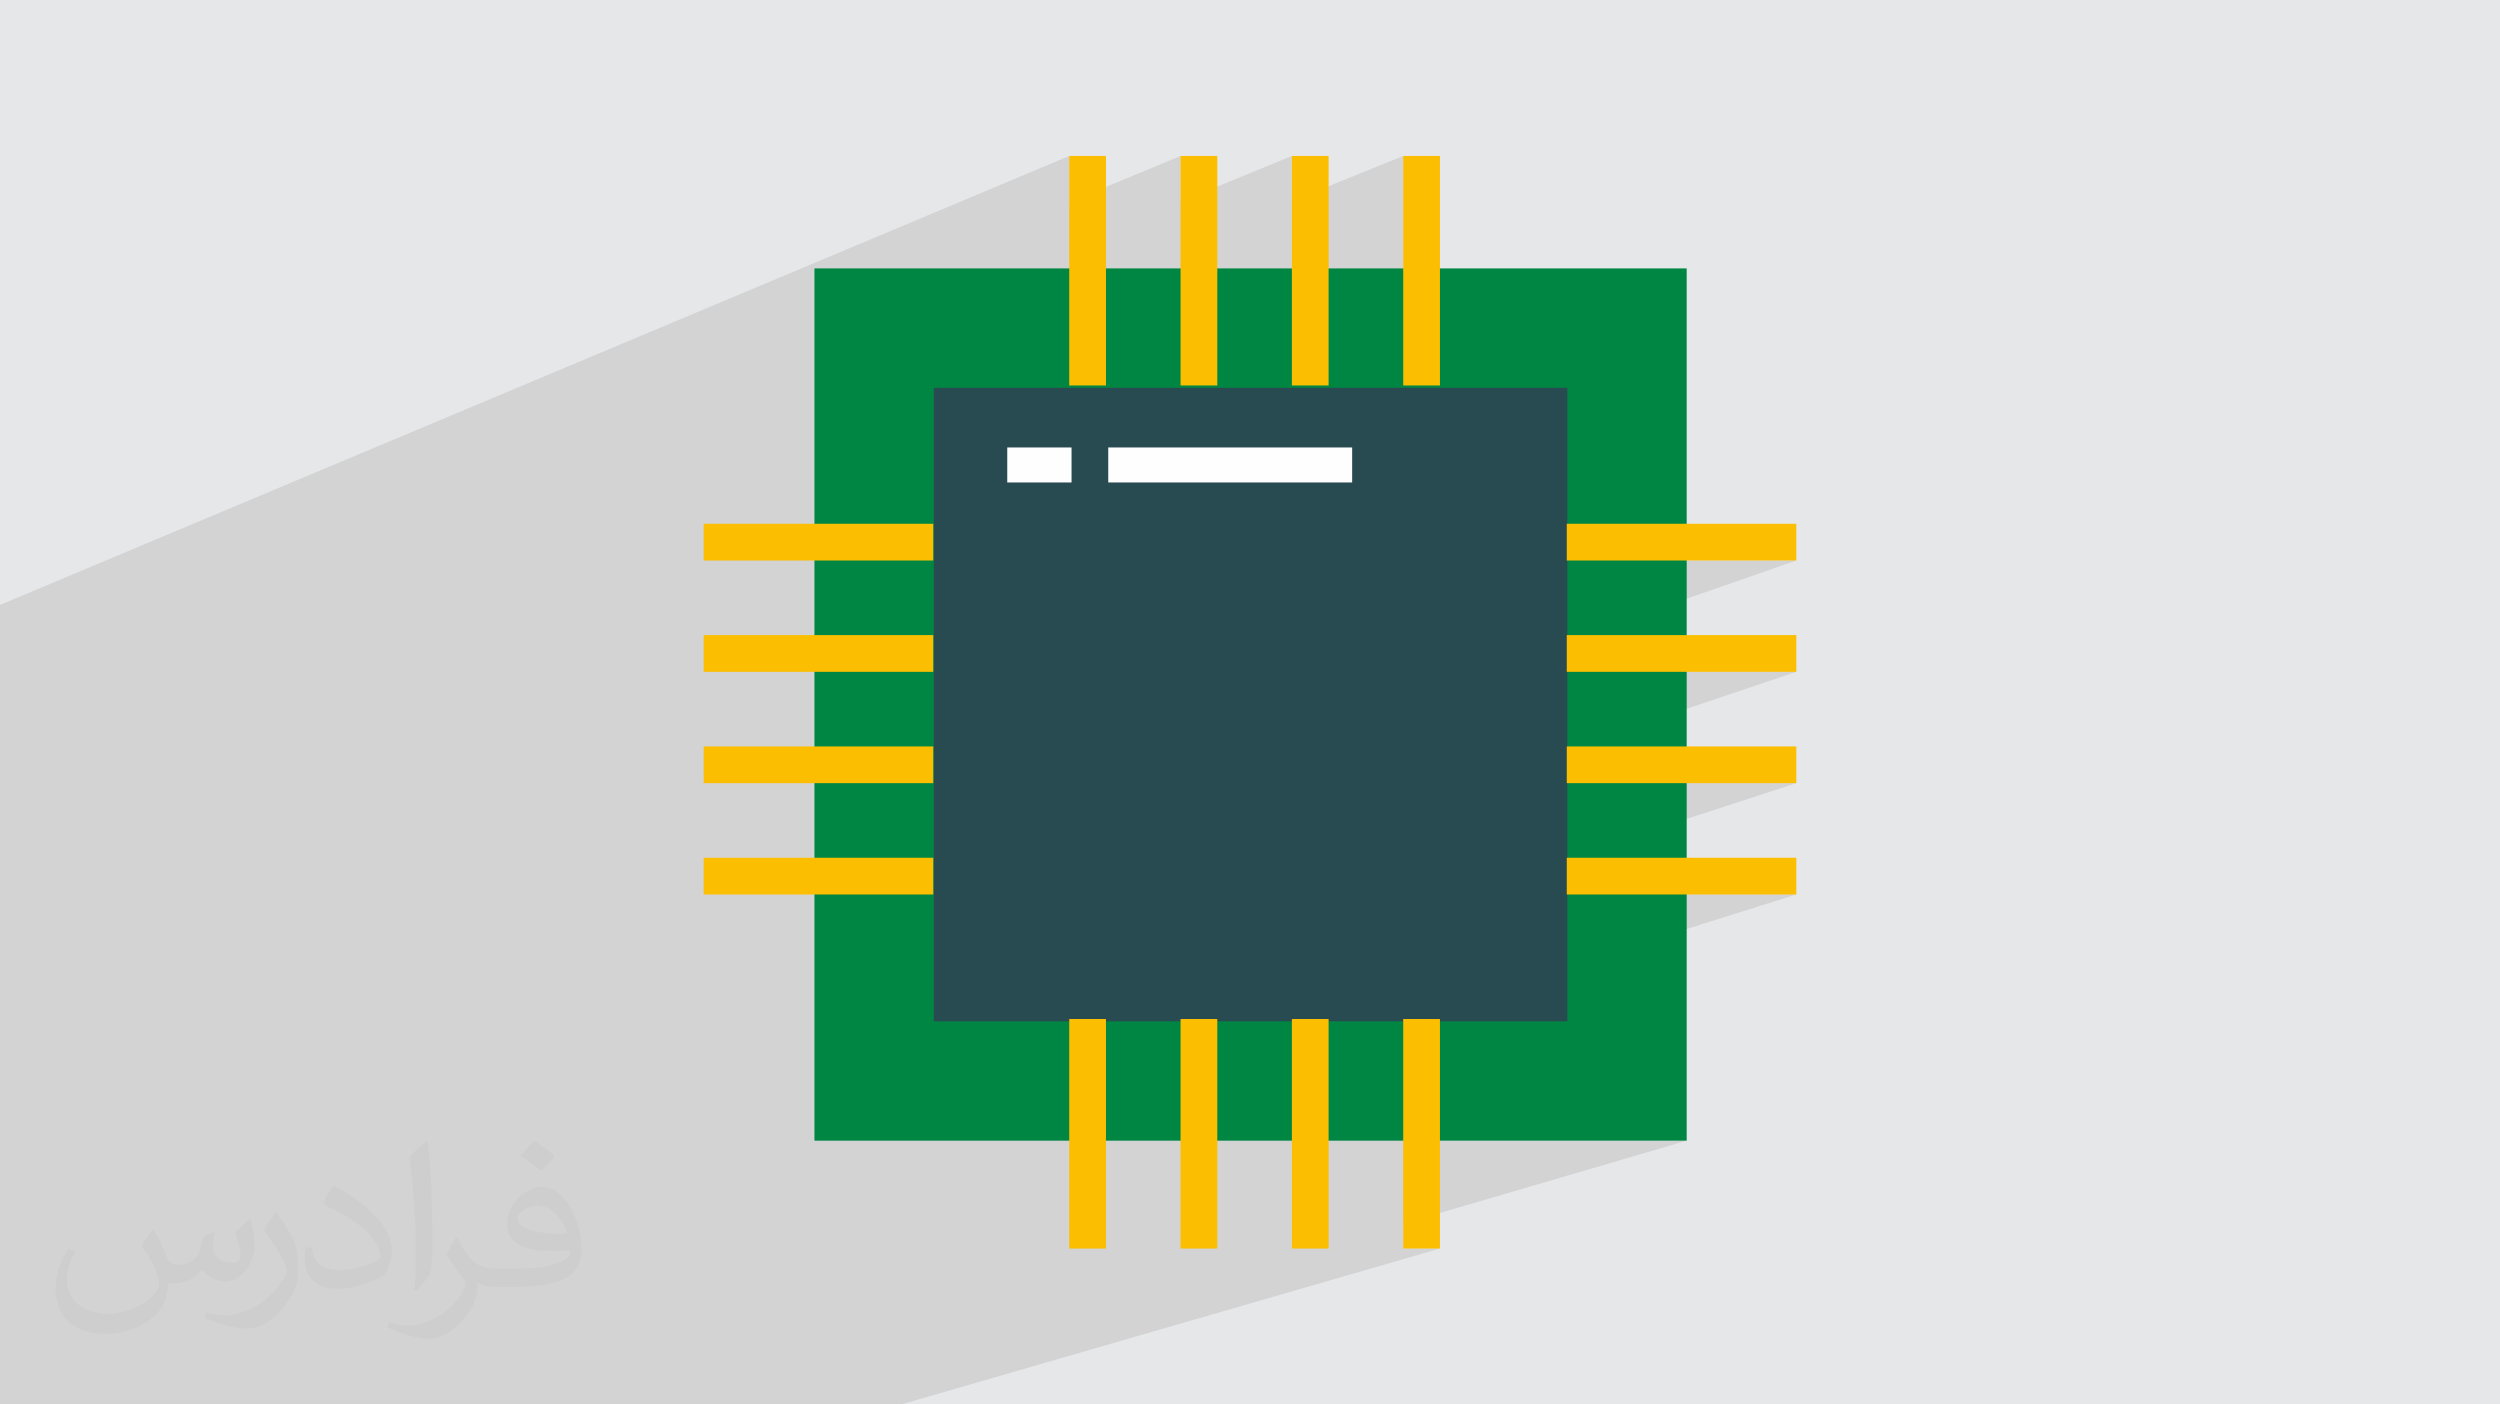
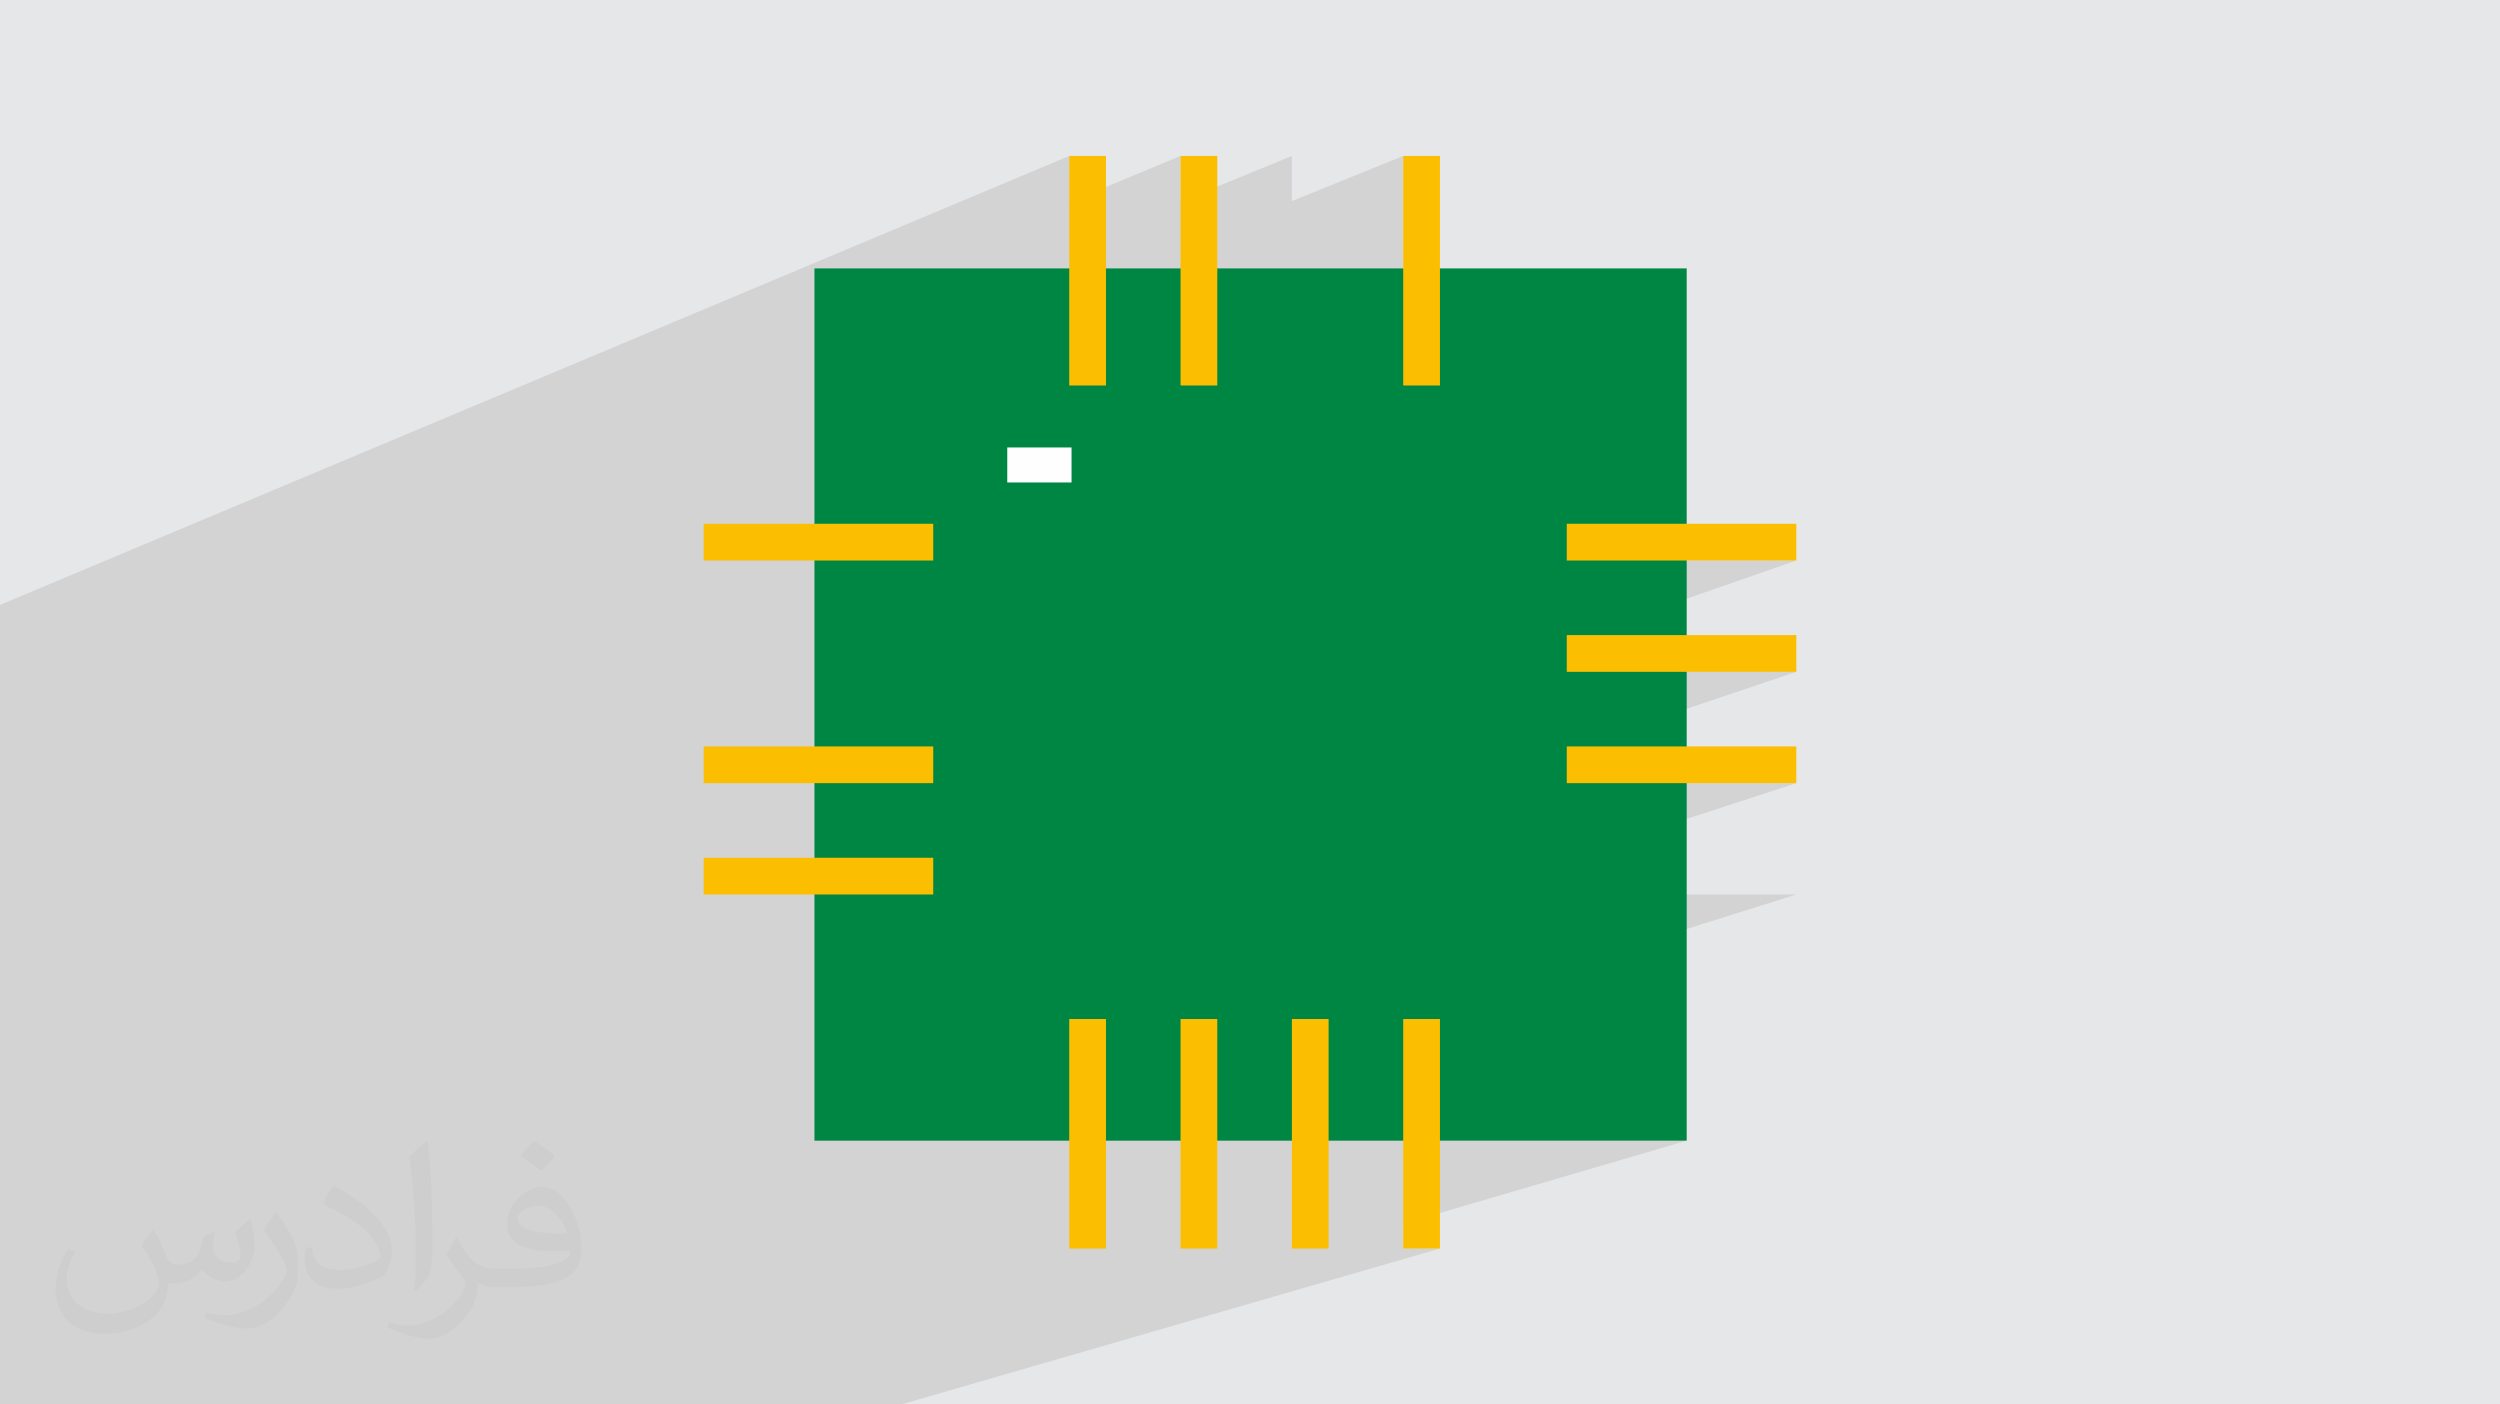
<svg xmlns="http://www.w3.org/2000/svg" xml:space="preserve" width="94.192mm" height="52.917mm" version="1.1" style="shape-rendering:geometricPrecision; text-rendering:geometricPrecision; image-rendering:optimizeQuality; fill-rule:evenodd; clip-rule:evenodd" viewBox="0 0 9404.92 5283.66">
  <defs>
    <style type="text/css">
   
    .fil0 {fill:#E6E7E8}
    .fil6 {fill:#FEFEFE;fill-rule:nonzero}
    .fil5 {fill:#FBBE00;fill-rule:nonzero}
    .fil4 {fill:#284A51;fill-rule:nonzero}
    .fil3 {fill:#008643;fill-rule:nonzero}
    .fil2 {fill:#373435;fill-opacity:0.031}
    .fil1 {fill:#2B2A29;fill-opacity:0.102}
   
  </style>
  </defs>
  <g id="Layer_x0020_1">
    <polygon class="fil0" points="-0,0 9404.92,0 9404.92,5283.66 -0,5283.66 " />
    <polygon class="fil1" points="-0,3506.41 -0,3461.68 -0,3448.02 -0,3410.68 -0,3403.08 -0,3369.77 -0,3363.98 -0,3324 -0,3294.79 -0,3281.31 -0,3229.9 -0,3183.01 -0,3164.15 -0,3144.84 -0,3086.65 -0,3038.62 -0,3017.66 -0,2865.93 -0,2725.4 -0,2579.02 -0,2429.1 -0,2294.35 -0,2275.58 4022.44,586.67 4022.44,760.41 4441.23,586.67 4441.23,758.37 4860.06,586.67 4860.06,756.34 5278.85,586.67 5278.85,1450.15 5417.05,1450.15 5394.27,1458.8 5896.28,1458.8 5896.28,2108.63 6757.65,2108.63 5896.28,2408.64 5896.28,2527.41 6757.65,2527.41 5896.28,2817.76 5896.28,2946.2 6757.65,2946.2 5896.28,3226.88 5896.28,3365.03 6757.65,3365.03 5896.28,3636.05 5896.28,3842.1 5278.85,4032.88 5278.85,4291.14 6345.27,4291.14 5278.85,4603.66 5278.85,4696.98 5417.05,4696.98 3389.36,5283.66 3258.95,5283.66 2994.1,5283.66 2958.48,5283.66 2863.77,5283.66 2598.95,5283.66 2468.54,5283.66 2203.76,5283.66 2073.36,5283.66 1230.79,5283.66 668.43,5283.66 659.69,5283.66 303.53,5283.66 -0,5283.66 -0,5276.68 -0,5263.88 -0,5263.46 -0,5148.25 -0,5147.63 -0,5144.69 -0,4912.35 -0,4805.31 -0,4796.56 -0,4574.93 -0,4561.29 -0,4462.36 -0,4445.46 -0,4301.07 -0,4210.23 -0,4199.27 -0,4173.9 -0,4094.38 -0,3915.63 -0,3823.64 -0,3788.51 -0,3711.72 -0,3666.15 -0,3530.24 " />
    <path class="fil2" d="M578.49 4627.69c17.95,27.21 29.6,53.36 40.96,82.43 8.45,16.91 12.93,48.09 52.57,48.09 11.61,0 28.28,-3.42 43.06,-11.61 16.63,-8.73 29.32,-21.94 35.94,-42l15.85 -53.36 38.57 -19.02 2.64 2.64c-5.27,20.09 -6.59,39.36 -6.59,54.43 0,44.63 38.57,61.56 69.22,61.56 17.95,0 34.09,-8.73 34.09,-25.11 0,-21.13 -8.98,-57.06 -20.62,-89.29 17.95,-17.95 35.94,-35.94 56.53,-50.47l3.17 1.6c8.98,38.04 14,75.56 14,100.66 0,24.57 -10.83,51.79 -19.81,69.49 -18.49,34.87 -51.25,62.62 -90.87,62.62 -30.1,0 -63.65,-15.07 -86.66,-43.06l-1.32 0c-21.66,26.96 -55.22,51.25 -108.86,51.25l-16.63 0c-2.64,35.41 -10.29,60.49 -21.94,82.95 -31.95,62.34 -126.81,106.47 -216.1,106.47 -124.17,0 -186.51,-71.59 -186.51,-166.96 0,-58.91 19.27,-113.6 48.88,-152.42l24.29 10.04c-18.49,35.41 -30.91,68.68 -30.91,101.45 0,89.29 72.66,131.83 156.4,131.83 77.68,0 173.83,-49.41 191.28,-106.72 -6.59,-62.62 -30.1,-91.93 -66.04,-148.99 10.83,-19.02 24.83,-38.04 42.28,-58.38l3.17 0 0 0 0 0 -0.02 -0.09zm1432.13 -336.04c26.15,16.39 51.79,35.66 76.87,57.85 -14,19.81 -31.45,37.79 -53.11,53.64 -25.11,-20.34 -50.19,-37.79 -75.84,-56.27 17.42,-19.55 34.62,-38.29 52.04,-55.22l0 0 0 0 0 0 0 0 0 0 0.03 0zm13.47 244.11c-42.28,0 -76.87,27.75 -76.87,48.34 0,44.13 84.53,57.85 185.72,57.31 -12.68,-51.79 -57.06,-105.68 -108.86,-105.68l0.01 0.03zm-94.86 236.19c54.96,0 103.04,-1.6 139.74,-10.83 40.96,-10.29 75.56,-30.91 75.56,-45.17 0,-3.7 0,-8.19 -1.32,-11.89 -22.98,2.11 -49.41,2.11 -72.38,2.11 -74.49,0 -131.55,-16.91 -154.02,-58.66 -5.55,-11.61 -9.51,-24.57 -9.51,-39.36 0,-40.43 17.42,-79.79 48.09,-107 25.61,-22.45 53.89,-36.44 82.67,-36.44 52.04,0 93.51,41.75 122.57,107.54 15.85,35.94 26.68,77.4 26.68,129.72 0,34.87 -9.51,64.19 -31.17,85.85 -40.43,39.11 -114.92,53.89 -229.04,53.89l-51.79 0 0 0 -13.47 0c-28.28,0 -48.62,-5.02 -64.72,-17.42l-2.64 0c0.79,6.59 1.32,12.93 1.32,19.02 0,25.61 -8.45,58.38 -25.61,84.53 -50.72,75.3 -105.68,108.04 -153.24,108.04 -48.09,0 -107,-18.49 -160.11,-42.54l9.51 -18.49c17.17,7.13 40.96,11.89 73.7,11.89 85.85,0 198.66,-82.43 212.66,-163 -3.17,-6.59 -8.98,-15.32 -17.17,-24.57 -25.11,-29.85 -40.96,-54.68 -55.75,-80.83 12.68,-25.11 24.29,-45.17 35.13,-63.4l4.49 -0.53c36.72,74.77 69.99,117.55 144.23,117.55l11.61 0 0 0 53.89 0 0 0 0 0 0 0 0 0 0 0 0.09 0.01zm-371.98 79c6.34,-34.34 6.87,-72.91 6.87,-108.86l0 -53.36c0,-99.6 -12.68,-244.36 -22.98,-338.68 17.95,-19.27 43.06,-42 62.87,-57.31l5.81 1.6c13.47,118.62 16.63,256 16.63,383.06 0,33.3 -1.32,65.79 -4.49,89.55 -1.85,30.1 -19.27,52.83 -56.53,87.7l-8.19 -3.7zm-382.8 -157.19c1.85,46.77 24.83,83.49 105.15,83.49 49.93,0 92.19,-12.93 138.96,-35.13 8.45,-3.7 12.93,-8.73 12.93,-12.93 0,-29.32 -22.45,-68.15 -60.23,-103.55 -36.72,-33.3 -85.34,-62.62 -130.76,-82.18 -15.6,-6.59 -20.62,-13.47 -20.62,-20.09 0,-13.47 17.95,-41.75 32.77,-62.09l5.02 -0.53c52.04,27.21 110.17,67.64 153.24,112.53 39.11,41.47 63.4,83.49 63.4,129.19 0,33.81 -10.29,65.51 -26.96,95.11 -57.06,28.79 -117.83,50.72 -178.06,50.72 -73.17,0 -123.1,-34.34 -123.1,-114.92 0,-8.73 0,-22.19 3.17,-39.64l25.11 0 0 0 0 0 0 0 0 0 0 0 -0.02 0zm-132.37 -132.9l45.45 73.45c16.63,27.21 32.23,56.81 32.23,103.55l0 59.7c0,48.34 -30.91,100.13 -80.83,151.38 -39.11,34.62 -73.7,49.41 -105.68,49.41 -47.55,0 -101.98,-14.79 -164.85,-41.75l7.13 -18.49c19.81,5.27 42.79,9.77 71.06,9.77 90.36,-0.53 182.8,-66.57 225.08,-147.15 5.02,-9.26 6.87,-17.95 6.87,-24.04 0,-9.26 -5.02,-19.55 -8.98,-28.79 -22.98,-43.31 -48.62,-82.95 -76.87,-119.68 14.79,-23.25 29.6,-45.7 45.7,-67.9l3.7 0.53 0 0 0 0 0 0 0 0 0 0 -0.02 0.01z" />
    <g id="_2141703767952">
      <polygon class="fil3" points="3063.94,4291.14 6345.27,4291.14 6345.27,1009.76 3063.94,1009.76 " />
-       <polygon class="fil4" points="3512.98,3842.1 5896.28,3842.1 5896.28,1458.8 3512.98,1458.8 " />
      <polygon class="fil5" points="2647.28,2108.63 3510.82,2108.63 3510.82,1970.44 2647.28,1970.44 " />
-       <polygon class="fil5" points="2647.28,2527.41 3510.82,2527.41 3510.82,2389.24 2647.28,2389.24 " />
      <polygon class="fil5" points="2647.28,2946.2 3510.82,2946.2 3510.82,2808.07 2647.28,2808.07 " />
      <polygon class="fil5" points="2647.28,3365.03 3510.82,3365.03 3510.82,3226.84 2647.28,3226.84 " />
      <polygon class="fil5" points="5894.11,2108.63 6757.65,2108.63 6757.65,1970.44 5894.11,1970.44 " />
      <polygon class="fil5" points="5894.11,2527.41 6757.65,2527.41 6757.65,2389.24 5894.11,2389.24 " />
      <polygon class="fil5" points="5894.11,2946.2 6757.65,2946.2 6757.65,2808.07 5894.11,2808.07 " />
-       <polygon class="fil5" points="5894.11,3365.03 6757.65,3365.03 6757.65,3226.84 5894.11,3226.84 " />
      <polygon class="fil5" points="5278.85,1450.15 5417.05,1450.15 5417.05,586.67 5278.85,586.67 " />
-       <polygon class="fil5" points="4860.06,1450.15 4998.17,1450.15 4998.17,586.67 4860.06,586.67 " />
      <polygon class="fil5" points="4441.23,1450.15 4579.42,1450.15 4579.42,586.67 4441.23,586.67 " />
      <polygon class="fil5" points="4022.44,1450.15 4160.63,1450.15 4160.63,586.67 4022.44,586.67 " />
      <polygon class="fil5" points="5278.85,4696.98 5417.05,4696.98 5417.05,3833.47 5278.85,3833.47 " />
      <polygon class="fil5" points="4860.06,4696.98 4998.17,4696.98 4998.17,3833.47 4860.06,3833.47 " />
      <polygon class="fil5" points="4441.23,4696.98 4579.42,4696.98 4579.42,3833.47 4441.23,3833.47 " />
      <polygon class="fil5" points="4022.44,4696.98 4160.63,4696.98 4160.63,3833.47 4022.44,3833.47 " />
      <polygon class="fil6" points="3789.29,1815.01 4031.11,1815.01 4031.11,1683.32 3789.29,1683.32 " />
-       <polygon class="fil6" points="4169.22,1815.01 5086.76,1815.01 5086.76,1683.32 4169.22,1683.32 " />
    </g>
  </g>
</svg>